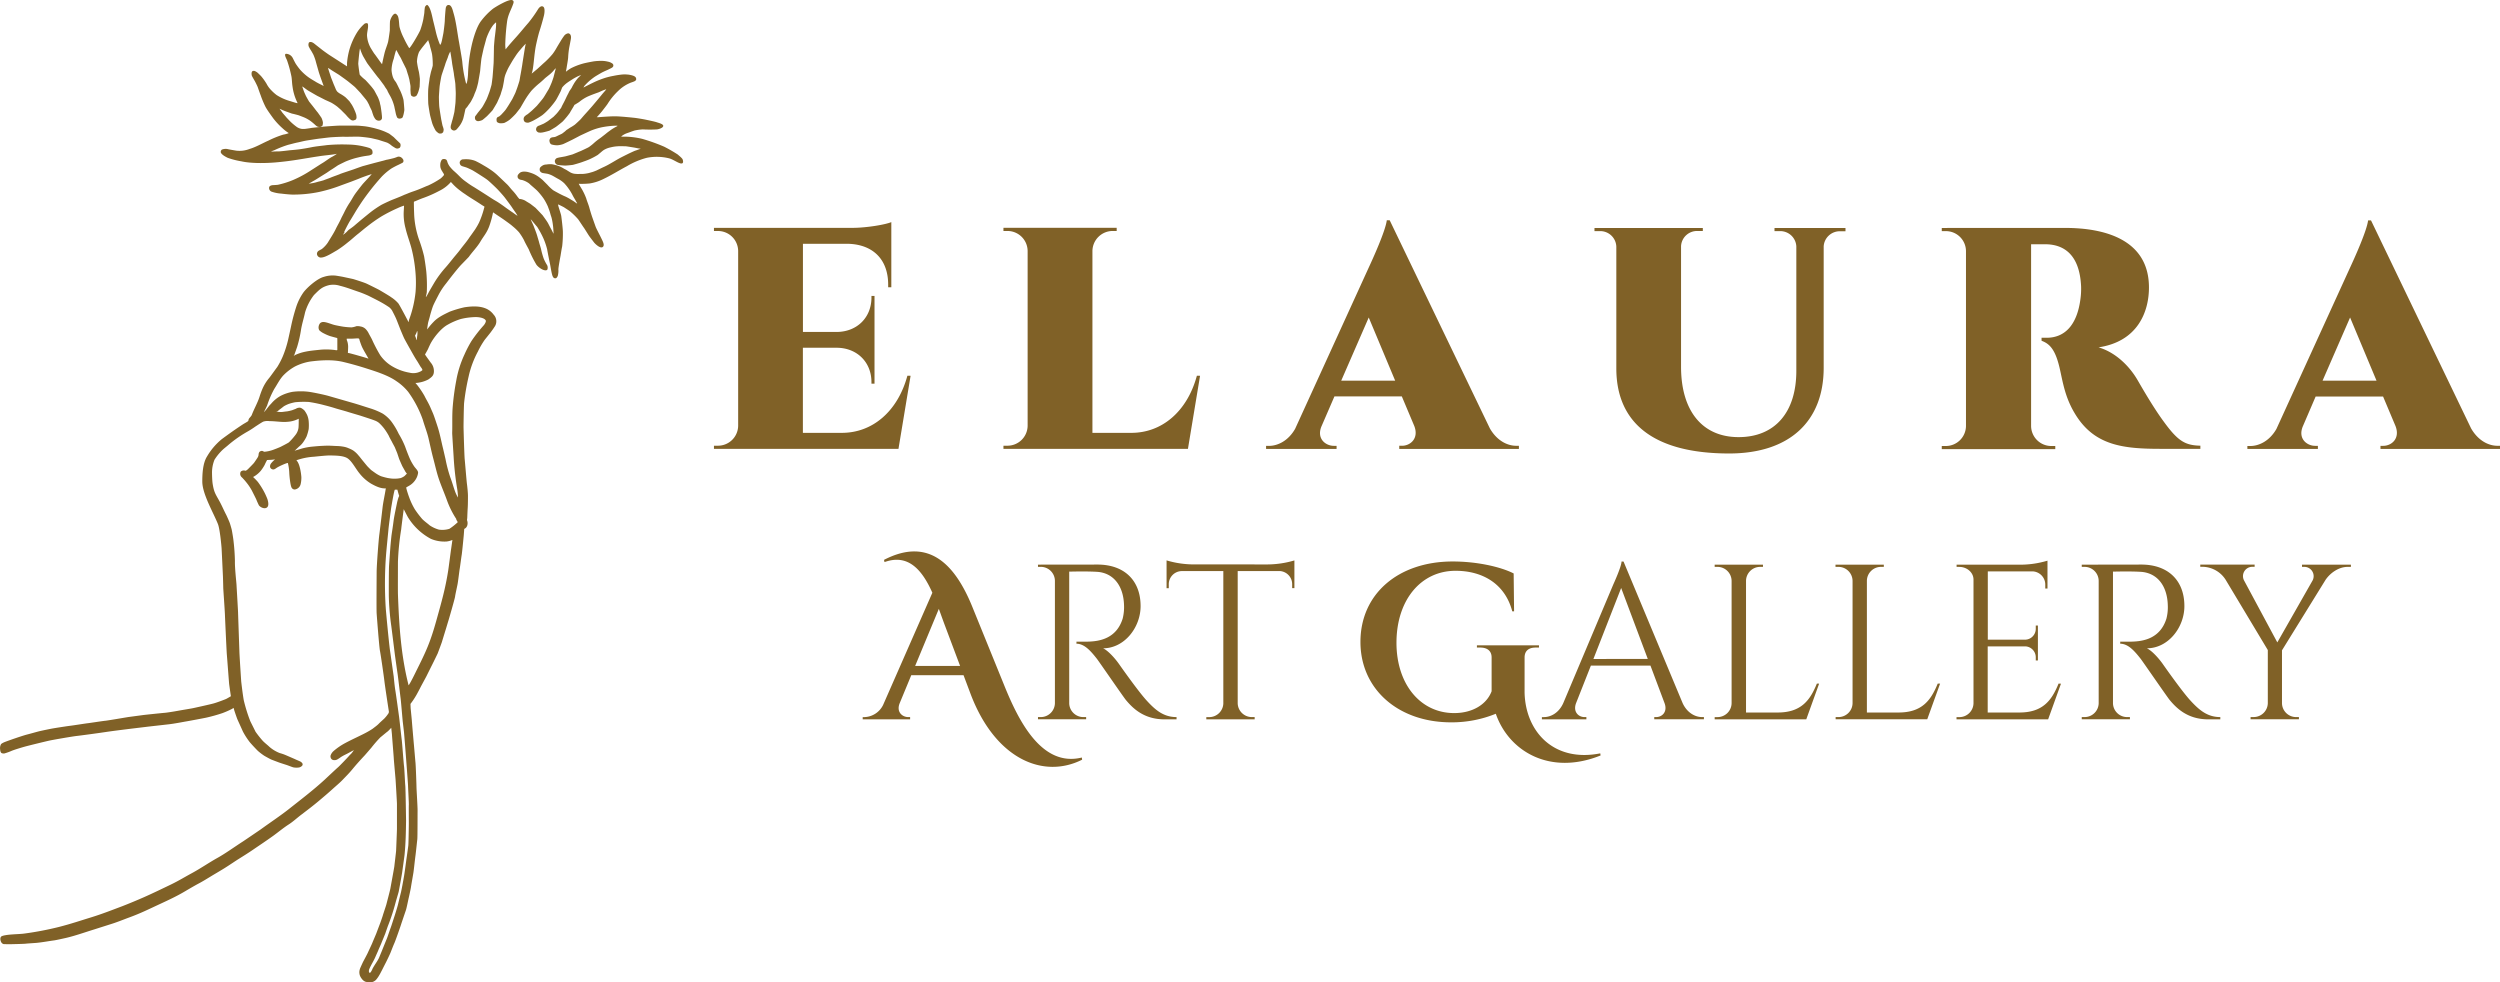
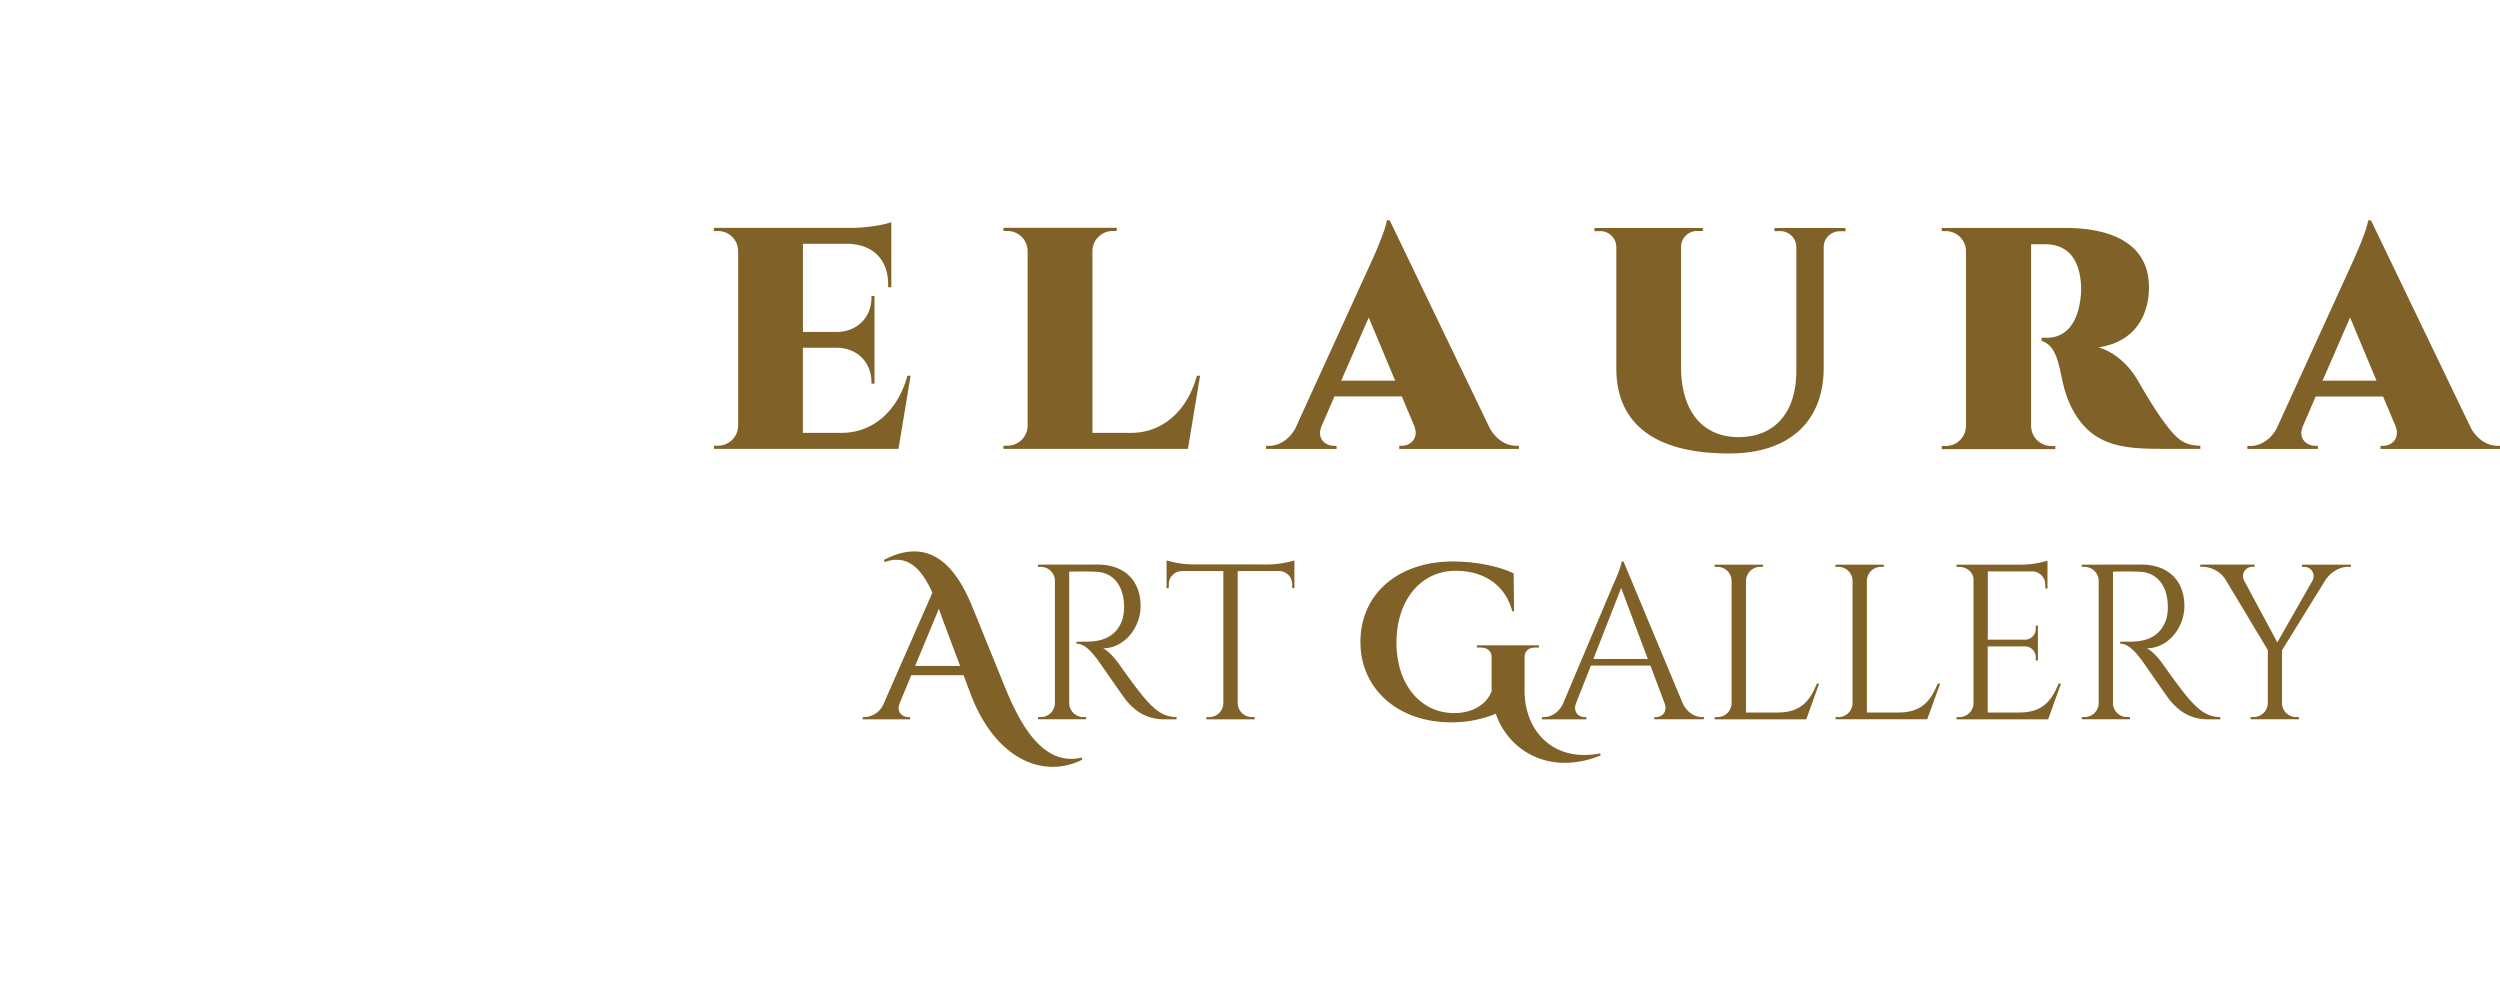
<svg xmlns="http://www.w3.org/2000/svg" id="Layer_1" data-name="Layer 1" viewBox="0 0 1006.93 395.64">
  <path d="M402,493.52c-3.95,14.52-14.18,23-26.39,23h-15.7V482.25h14c8,.21,13.64,5.95,13.62,13.88v.59l1.23,0V461.37h-1.23V462c0,8-5.7,13.73-13.79,13.88H359.93v-35.5h18.43c10,.38,15.92,6.48,15.9,16.49v1l1.27,0V431.64c-2.35,1-9.68,2.24-15.15,2.31H324.09l0,1.27h1.61a8.13,8.13,0,0,1,8.14,8V513.7a8.14,8.14,0,0,1-8.14,8h-1.61l0,1.27h74.32l4.88-29.44Zm116.6,0c-3.94,14.52-14.17,23-26.38,23H476.53V443.21a8.17,8.17,0,0,1,8.16-8h1.61l0-1.27H440.69l0,1.27h1.61a8.13,8.13,0,0,1,8.13,8V513.7a8.13,8.13,0,0,1-8.13,8h-1.61l0,1.27H515l4.88-29.44Zm77.64-62.62h-1.15c-.51,4.28-5.74,15.76-7.25,19l-29.67,65c-2.75,4.83-7,6.87-10.55,6.87h-1.15V523h28.4v-1.25h-1.12c-3.28,0-7.12-2.9-4.9-8L574,501.85h27.15l5,11.87c2,5.09-1.63,8-4.92,8h-1.12V523h48.19v-1.27h-1.06c-3.64,0-7.8-2.08-10.63-7L596.26,430.9Zm-19.5,64.59,11.08-25.43,10.64,25.43ZM751.25,434v1.27h2.07a6.49,6.49,0,0,1,6.72,6.12v50.17c0,16.76-8.67,26.68-23.25,26.68s-23.18-10.51-23.18-28.33V441.32a6.44,6.44,0,0,1,6.69-6.1h2.08V434H678.74v1.27h2.08a6.48,6.48,0,0,1,6.72,6.29v49c0,21.37,14.26,34.27,45.44,34.27,24.37,0,38.08-13,38.08-34.5v-49a6.49,6.49,0,0,1,6.72-6h2.06V434Zm67.37,0,0,1.27h1.63a8.1,8.1,0,0,1,8.12,8v70.55a8.14,8.14,0,0,1-8.14,8h-1.61l0,1.27h45.72l0-1.27h-1.56a8.14,8.14,0,0,1-8.18-8V440.56h5.63c7.63,0,13.86,4.2,14.5,16.79a29.85,29.85,0,0,1-.25,5.21c-1.4,10.93-6.62,15.66-13.61,15.66h-2.06v1.21c2.44.93,4.86,2.46,6.64,8.56,1.65,5.47,2,12.72,6.61,20.47,7.76,13.23,19.58,14.5,34.84,14.5h15.88v-1.27c-6.09-.13-9-1.78-14.73-9.67-4.71-6.35-10.18-16.14-10.81-17.16-3.05-5.09-8.4-10.68-15.47-12.78,15.85-2.36,20.3-14.43,20.3-24.1,0-19.58-18.31-24-33.74-24Zm172.86-3.05h-1.15c-.51,4.28-5.74,15.76-7.25,19l-29.67,65c-2.75,4.83-7,6.87-10.55,6.87h-1.15V523h28.4v-1.25H969c-3.28,0-7.12-2.9-4.89-8l5.1-11.87h27.15l5,11.87c2,5.09-1.63,8-4.92,8h-1.12V523h48.2v-1.27h-1.06c-3.65,0-7.8-2.08-10.64-7L991.48,430.9ZM972,495.49l11.08-25.43,10.64,25.43Z" transform="translate(-36.53 -342.18)" style="fill:#806127" />
  <path d="M472.26,647.29c-16.18,4-25.53-14.86-31.31-29.2L428,586.22c-6.63-16.11-17.06-28.09-35.42-18.54l.21.9c9.88-3.6,15.42,3.73,19.27,12.34l-19.86,45.24a8.72,8.72,0,0,1-7.4,4.85H384v.89H403.1V631h-.78c-2.3,0-4.87-2-3.42-5.59l4.66-11.27h21.06l2.85,7.58c10,26.36,29.38,34.28,44.91,26.44l-.12-.89Zm-67.14-36.88,9.55-23c.84,2.3,1.62,4.52,2.36,6.48l6.2,16.51Zm276,35.19c-18.75,3.74-30.18-8.72-30.53-24.51V607c0-2.6,1.58-4,4.45-4h1.35v-.89h-25V603h1.4c2.87,0,4.54,1.46,4.52,4V620.6c-2,5.32-7.7,8.79-15.07,8.79-13.63,0-23.25-11.65-23.25-28.31,0-17.22,9.83-29,23.8-29,10.89,0,19.92,5.23,22.84,16.33h.73l-.17-15.26c-5.23-2.67-14.75-4.82-24.54-4.82-21.88,0-37.17,13-37.17,32.4,0,19,15.19,32.39,36.52,32.39a47.16,47.16,0,0,0,18-3.46c5.26,15.2,21.87,25,42.2,16.8l-.13-.89Zm-226.52-76,0,.89h1.12a5.69,5.69,0,0,1,5.7,5.59v49.37a5.71,5.71,0,0,1-5.7,5.55H454.6l0,.89H474V631h-1.13a5.69,5.69,0,0,1-5.69-5.59v-53c1.15,0,6.54-.18,11.08.08,6.61.35,10.81,5.51,11,13.55a18.65,18.65,0,0,1-.56,5.33c-2.52,8-9.27,9.12-13.9,9.24-2.67.07-4.7,0-4.7,0v.84c3.26,0,5.86,3.08,8.17,6,.7.86,10.72,15.44,11.73,16.66,2.79,3.34,7.24,7.8,15.53,7.8h4.88V631c-5.24,0-8.53-2.82-12.1-6.73s-11.13-14.72-11.13-14.72c-1.72-2.43-4.45-5.38-6.36-6.25,8.56,0,15.11-8.37,15.11-17,0-10.38-6.6-16.73-17.39-16.73Zm62.51-.09a38.59,38.59,0,0,1-10.72-1.62v11.19l.89,0v-1.59a5.31,5.31,0,0,1,5.09-5.29h16.88v53.38a5.71,5.71,0,0,1-5.7,5.44H522.4v.89h19.47V631h-1.13a5.71,5.71,0,0,1-5.7-5.52v-53.3h16.87a5.3,5.3,0,0,1,5.07,5.29v1.59l.9,0V567.9a38.59,38.59,0,0,1-10.72,1.62Zm173.34-1.16h-.81c0,2-3.29,9.17-3.29,9.17L666.16,625.4c-1.81,4-5.1,5.61-7.8,5.61h-.8v.89h17.92V631h-.79c-2.28,0-4.66-2-3.4-5.53l6-15.2h24l5.68,15.14c1.31,3.57-1.08,5.59-3.38,5.59h-.77v.89h20V631h-.74c-2.73,0-6-1.65-7.83-5.61l-23.79-57Zm-12.14,39.25L689.49,579l10.72,28.57Zm90,9.92c-2.74,6.78-6.36,11.64-15.79,11.64H739.78V576.1a5.7,5.7,0,0,1,5.7-5.6h1.13v-.89H727.15v.89h1.13a5.7,5.7,0,0,1,5.69,5.6v49.32a5.69,5.69,0,0,1-5.69,5.59h-1.13v.89h36.9l5.17-14.37Zm48.68,0c-2.74,6.78-6.36,11.64-15.8,11.64H788.46V576.1a5.69,5.69,0,0,1,5.7-5.6h1.12l0-.89H775.82l0,.89H777a5.7,5.7,0,0,1,5.69,5.6v49.32A5.69,5.69,0,0,1,777,631h-1.13l0,.89h36.9l5.18-14.37Zm48.67,0c-2.74,6.78-6.36,11.64-15.79,11.64H837.12V602.52h15.14a4.4,4.4,0,0,1,4.22,4.37v1.32h.86V594.14h-.86v1.32a4.38,4.38,0,0,1-4.32,4.37h-15V572.32h18.15a5.33,5.33,0,0,1,5,5.31v1.59h.89V568a38.44,38.44,0,0,1-10.61,1.62h-26v.89h1.13c3,0,5.68,2.22,5.68,5.09v49.83a5.7,5.7,0,0,1-5.71,5.59h-1.13v.89h36.9l5.18-14.37ZM875,569.61l0,.89h1.13a5.69,5.69,0,0,1,5.69,5.59v49.37A5.69,5.69,0,0,1,876.1,631H875l0,.89H894.4l0-.89h-1.12a5.69,5.69,0,0,1-5.7-5.59v-53c1.16,0,6.54-.18,11.08.08,6.62.35,10.81,5.51,11,13.55a18.29,18.29,0,0,1-.56,5.33c-2.52,8-9.27,9.12-13.9,9.24-2.66.07-4.7,0-4.7,0v.84c3.26,0,5.86,3.08,8.17,6,.7.86,10.73,15.44,11.74,16.66,2.78,3.34,7.23,7.8,15.52,7.8h4.88V631c-5.23,0-8.52-2.82-12.1-6.73s-11.12-14.72-11.12-14.72c-1.72-2.43-4.45-5.38-6.36-6.25,8.55,0,15.11-8.37,15.11-17,0-10.38-6.6-16.73-17.4-16.73Zm88.71,0v.89h1.13a3.75,3.75,0,0,1,3.16,5.43l-.05.09-14.18,24.9L940.39,576a3.75,3.75,0,0,1,3.12-5.52h1.12v-.89H922.74v.89H924a11.21,11.21,0,0,1,8.94,5.19l17,28.33v21.44a5.71,5.71,0,0,1-5.71,5.55H943l0,.89h19.47V631h-1.13a5.69,5.69,0,0,1-5.69-5.59V604.11l17.59-28.45c1.89-2.71,5.22-5.16,8.93-5.16h1.24v-.89Z" transform="translate(-36.53 -342.18)" style="fill:#806127" />
-   <path d="M201.22,471.16a45.14,45.14,0,0,0,2.69-11.4,47.84,47.84,0,0,0,0-7.38A58.35,58.35,0,0,0,202.21,442c-.72-2.65-1.68-5.07-2.33-7.84a22.17,22.17,0,0,1-.73-7.05s.14-2.09.1-2.1a21.59,21.59,0,0,0-2.56,1,64.1,64.1,0,0,0-6.45,3.29,60.91,60.91,0,0,0-6,4.24c-.83.62-2.59,2.12-3.33,2.7-1.44,1.11-2.79,2.42-4.17,3.47a42.23,42.23,0,0,1-4.54,3.32c-1.61.91-4.45,2.76-6.14,2.87a1.59,1.59,0,0,1-1.86-1.32,1.48,1.48,0,0,1,.77-1.45c.53-.3,1-.54,1.16-.63a11.43,11.43,0,0,0,2.47-2.66c1-1.69,2.3-3.63,3.15-5.4.69-1.44,1.61-2.94,2.24-4.4.11-.26.87-1.7,1.09-2.14a34.47,34.47,0,0,1,2.07-3.75c.84-1.19,1.47-2.47,2.26-3.64.52-.79,2.88-3.81,3.2-4.18.65-.77,2.76-2.93,3.45-3.79a3.11,3.11,0,0,1,.22-.24l-.17.05c-1.43.42-3.68,1.23-5,1.79l-3,1.16-4.16,1.52a61.5,61.5,0,0,1-8.83,2.66,50.79,50.79,0,0,1-11,1.07c-1.23-.05-3.08-.23-4.29-.39a14.92,14.92,0,0,1-3.9-.78,1.58,1.58,0,0,1-1-1.74c.13-.67,1-.86,1.56-.89s1.69-.09,2-.15a35.51,35.51,0,0,0,6.15-1.95,45.24,45.24,0,0,0,7.24-3.92c.74-.46,3.94-2.53,4.28-2.73,1.22-.7,2.48-1.7,3.78-2.48a15.24,15.24,0,0,0,2.28-1.39c-2.21.47-5,.61-7.31,1-5.65.83-10.37,1.87-17.44,2.47-4.07.34-9.76.45-13.76-.45a31.33,31.33,0,0,1-5.45-1.4c-.77-.37-2.7-1.36-2.82-2.31a1.24,1.24,0,0,1,.45-1,4.12,4.12,0,0,1,2.64-.14c.17.05,2.77.51,3.25.57a11,11,0,0,0,5.27-.7c2.4-.67,5.28-2.34,7.54-3.33a39.45,39.45,0,0,1,6-2.43,10.28,10.28,0,0,0,2.26-.62,16.25,16.25,0,0,1-2.51-1.93,28.55,28.55,0,0,1-3.82-4.11c-.92-1.28-2.26-3.11-3-4.43a38.13,38.13,0,0,1-2-4.75c-.2-.48-1-2.76-1.16-3.23s-1-2.18-1.34-2.75-1-1.76-1.06-1.92c-.16-.73-.2-1.51.32-1.87a1.24,1.24,0,0,1,.89,0,4.79,4.79,0,0,1,1.06.63c.19.16,1.34,1.27,1.52,1.49a22.68,22.68,0,0,1,2.14,3,10.36,10.36,0,0,0,1.91,2.62,17.65,17.65,0,0,0,2.11,1.9,20.1,20.1,0,0,0,5.37,2.43c.54.17,2.5.79,2.74.82a3.33,3.33,0,0,1,.39.05l-.2-.42a20.73,20.73,0,0,1-1.85-6.2c-.25-1.57-.22-2.73-.42-4a48.82,48.82,0,0,0-1.85-6.78c-.14-.36-1.38-2.49-.28-2.49a3.11,3.11,0,0,1,2.59,1.63c.08.13,1,2.05,1.34,2.52a26.07,26.07,0,0,0,1.69,2.27,20.93,20.93,0,0,0,3.11,2.86c1.3.95,2.24,1.42,3.3,2.09.74.46,2.67,1.36,3.07,1.61,0,0-1.61-4.34-2-5.69-.23-.83-1.09-3.78-1.22-4.34a19.93,19.93,0,0,0-.91-2.54c-.22-.44-.92-1.69-1.09-1.91a11.75,11.75,0,0,1-.83-1.5,2.18,2.18,0,0,1,.08-1.5c.61-.63,1.73,0,2.34.54l3.09,2.43c.38.3,2.26,1.66,2.91,2.07l3.76,2.42,3.26,2.1s0-.94,0-1.33a28.69,28.69,0,0,1,1-5.53,28.38,28.38,0,0,1,3-6.74,16.18,16.18,0,0,1,3.07-3.59,1.74,1.74,0,0,1,.87-.21c.54,0,.54.59.54,1.15,0,1.17-.43,2.52-.43,3.8a11.7,11.7,0,0,0,1.44,4.95c.24.41,1.29,2.13,1.52,2.41.53.62,3.09,4.37,3.11,4.2s.58-2.79,1-4.5,1.22-3.45,1.47-4.73.65-4.26.65-4.46,0-3.05.08-3.55c.08-.91,1.59-4.21,2.74-2.69.23.3.47.3.72,1.69s.19,2.59.41,3.43a22,22,0,0,0,1.69,4.33,38.28,38.28,0,0,0,2.15,4c.32.32,4.12-6.19,4.52-7.35a32.46,32.46,0,0,0,1.2-4.35c.19-1.32.36-2,.41-2.81a15.18,15.18,0,0,1,.21-1.93c.08-.4.76-1.1,1-.9,1.42,1.05,2,5.17,2.43,6.74.2.77.84,3.42,1,4.16a32,32,0,0,0,1.59,4.93c.48,1,1.12-3.06,1.36-4.16.16-.71.64-4.64.64-5.58s.29-4.28.36-4.75c.11-.8.56-1.54,1.45-1.31,1.05.28,1.44,2.36,1.73,3.33,1.08,3.61,1.54,8.35,2.25,11.91,0,.2,1.08,6,1.25,7.66a50,50,0,0,0,1.49,8.57c.34,1.08.8-2.52.82-3.75a62.67,62.67,0,0,1,1.6-12.08c.65-2.7,1.88-6.81,3.52-9.06a28.16,28.16,0,0,1,4.87-5.07c1.39-1,6.28-3.87,7.69-3.53.75.18.78.73.55,1.41-.85,2.51-2,4.18-2.46,6.95a86.33,86.33,0,0,0-.75,8.66,13.53,13.53,0,0,0,.12,2.84c1.2-1.56,2.93-3.49,4.45-5.18,1.78-2,3-3.57,4.68-5.47a51.24,51.24,0,0,0,3.94-5.54c.4-.64,1.25-1.55,2.08-1s.49,2.79.26,3.68c-.5,2-1.17,4.32-1.81,6.3-.18.55-.64,2.2-1.24,4.93-1,4.42-1,9.94-1.87,12-.06.16,1.65-1.34,2-1.6s2.73-2.51,3.32-3a35.24,35.24,0,0,0,3.07-3.2,21.79,21.79,0,0,0,1.5-2.27c.39-.73,1.57-2.64,1.72-2.89a24.55,24.55,0,0,1,1.55-2.34,2.61,2.61,0,0,1,1.35-.85.86.86,0,0,1,.75.16c.68.47.64,1.48.51,2.19-.19,1.05-.43,2.28-.61,3.19a32.16,32.16,0,0,0-.45,3.83c0,1-.55,3.83-.58,4.14s-.29,1.61-.33,1.81.39-.21.39-.21.65-.47,1.59-1.06a25.71,25.71,0,0,1,4.54-1.8c1.41-.42,3.82-.84,4.69-1a23.1,23.1,0,0,1,3.39-.19,10.55,10.55,0,0,1,2.34.32,4.22,4.22,0,0,1,1.91.87c.15.23.17.11.24.57s-.19.84-.93,1.2-1.24.62-1.71.82-1.53.67-2.22,1.06-1.94,1.13-2.5,1.48a24.66,24.66,0,0,0-2.37,1.83,23.67,23.67,0,0,0-1.81,1.8,3.11,3.11,0,0,0-.47.8s.55-.31.93-.5,2.35-1.2,2.69-1.35a35.88,35.88,0,0,1,5.47-2.17,29.43,29.43,0,0,1,3.06-.71,33.63,33.63,0,0,1,3.44-.53,12.8,12.8,0,0,1,2.81.09c.8.16,2.42.42,2.73,1.3.22.64.05.95-.52,1.3a12.9,12.9,0,0,1-1.49.56,15.38,15.38,0,0,0-5.14,3.35,26.37,26.37,0,0,0-4.31,5.28c-.32.5-1.81,2.38-2.15,2.84-.22.29-2,2.37-2.2,2.48l.64,0s4.76-.4,7-.36,6.59.51,7.49.6,3.78.57,4.73.78,3.59.75,4.28,1,2.74.7,2.66,1.51-1.84,1.3-2.52,1.38a54.84,54.84,0,0,1-5.73,0,21.83,21.83,0,0,0-3.24.43c-.74.21-2.8,1-3.26,1.14a7.28,7.28,0,0,0-2.16,1.26c-.08.11.38.09.38.09s1,0,1.15,0a31.61,31.61,0,0,1,7,.91,73.5,73.5,0,0,1,8.76,3.14,58.94,58.94,0,0,1,5.51,3.18c.38.39,1.74,1.39,1.94,2,.29.85.3,1.87-1,1.51s-3-1.64-4.44-2a20.68,20.68,0,0,0-9.06-.21,30.7,30.7,0,0,0-8,3.39c-3.22,1.7-6,3.49-9.35,5.1a19.34,19.34,0,0,1-5.58,1.83,31.28,31.28,0,0,1-4.41.14c-.12,0,1.41,2.4,1.56,2.75a23.58,23.58,0,0,1,1.43,3.15c.31,1.13.95,2.57,1.26,3.76s1,3.34,1.14,3.73,1.23,3.48,1.42,4,1.34,2.75,1.69,3.43,1.05,2.12,1.18,2.46c.23.56.56,1.4.13,2-.89,1.14-3-.88-3.58-1.53,0,0-1.77-2.3-2.09-2.76s-1.87-3-2.11-3.3-1.91-2.88-2.34-3.45a30.83,30.83,0,0,0-3.27-3.19c-.62-.44-2.1-1.39-2.36-1.57s-2.33-1.17-2.34-1.18-.05.06-.05.2c0,.47,1.13,3.58,1.26,4.49s.65,5.14.65,6.39a44.63,44.63,0,0,1-.28,5.8c-.26,1.2-.56,3.25-.64,3.71s-.9,4.69-.89,5.64a7.8,7.8,0,0,1-.24,2.53c-.22.58-.59,1-.93,1s-.87,0-1.25-1.13-.74-3.63-.91-4.42-1.06-5.17-1.2-6.15a27.87,27.87,0,0,0-1.49-4.36,36.68,36.68,0,0,0-2.52-4.66c-.56-.61-2.35-2.83-2.55-3s1,2.28,1.16,2.73c.54,1.45,1.07,2.69,1.49,4.19.16.6.57,1.84.68,2.34s.74,2.37.83,2.94a30.73,30.73,0,0,0,1,3.53,18.6,18.6,0,0,0,1.41,2.73,2.2,2.2,0,0,1,.05,1.81.93.93,0,0,1-.72.24c-1.22,0-3-1.36-3.65-2.26a45.83,45.83,0,0,1-3.08-6.15c-.19-.41-1.56-2.81-1.93-3.75a24.12,24.12,0,0,0-2-3.15,21.21,21.21,0,0,0-2.53-2.41c-1-.89-2.13-1.64-3.33-2.52-1.4-1-3.15-2.1-4.58-3.12l-.06.2a37.84,37.84,0,0,1-1.55,5.56c-1.07,2.74-2.16,3.74-3.55,6.11-1.23,2.08-3.24,4.1-4.61,6.06-.08.11-3.09,3.19-3.31,3.43-1.67,1.84-4.33,5.27-5.79,7.2a28.07,28.07,0,0,0-3.23,4.93c-.12.25-1.68,3.17-2.11,4.28s-1.1,3.42-1.26,4.12-.59,2-.72,2.64-.35,2.25-.35,2.34,0,.29,0,.29a26.14,26.14,0,0,1,2.53-3c1.77-1.88,4-2.92,6.51-4.14a44,44,0,0,1,5.94-1.77c2.5-.39,5.56-.6,8,.25a7.52,7.52,0,0,1,3.79,2.74,3.84,3.84,0,0,1,.26,5c-.27.47-1.32,1.9-1.46,2.09s-2.21,2.77-2.4,3a33.42,33.42,0,0,0-2.76,4.75,38.74,38.74,0,0,0-3.72,10,89.92,89.92,0,0,0-1.84,10.76c-.13,2-.22,8.73-.22,9.55s.31,11.41.47,13.06.75,8.81.91,10,.4,3.58.4,4.69,0,3.35-.09,4.8-.16,3.18-.18,3.81a8.36,8.36,0,0,1-.13,1.2,3.3,3.3,0,0,1,.18,1.94,2.41,2.41,0,0,1-.58,1.15,4.14,4.14,0,0,1-.7.48s-.15,2.06-.19,2.55-.69,7.18-.83,7.93-.66,4.82-.8,5.58-.64,5-.86,6.15-1,4.67-1,5-1.27,4.83-1.35,5.1-1.17,4.12-1.3,4.5-1,3.33-1.1,3.63-1.47,4.76-1.53,5-1.64,4.49-1.75,4.74-1.91,3.93-2.13,4.36-2.24,4.49-2.4,4.82-2.26,4.15-2.41,4.49-1.53,2.92-1.75,3.27a30.84,30.84,0,0,1-2.18,3.26l-.07.09s.06,1.56.06,1.65.48,4.79.5,5.23.72,8.51.81,9.45.51,5.88.65,7.39.4,9,.4,9.81.46,7.95.44,9.49,0,10.68-.11,11.54-.53,5-.76,6.71-.62,5.48-.8,6.64-.95,5.46-1,5.93-.82,4-.91,4.33-.82,4-1.09,4.81-1.82,5.33-2,5.93-2.2,6.4-2.67,7.44-1.11,2.73-1.51,3.73-1.72,3.71-1.93,4.11c-.78,1.48-2.13,4.31-2.91,5.52A12,12,0,0,1,188,736.8a3.32,3.32,0,0,1-1.89,1,8.1,8.1,0,0,1-2.29-.18,3.14,3.14,0,0,1-1.47-1.08,5.18,5.18,0,0,1-.86-1.44,4.11,4.11,0,0,1-.22-1.55,5.1,5.1,0,0,1,.37-1.49c.26-.61,1-2.22,1.11-2.44s1.68-3.12,1.93-3.7,1.69-3.6,1.83-4,1.59-3.75,1.67-4,1.41-3.74,1.51-4,1-2.84,1.06-3.12,1.26-3.82,1.36-4.22,1.56-5.92,1.68-6.67,1.5-8.13,1.57-8.82.68-5.72.71-6.23.34-8.14.34-8.79V665.93c0-.64-.5-9-.55-9.71s-.73-8.2-.73-8.6-.72-9.15-.72-9.39-.29-2.86-.29-2.86l0-.08a16,16,0,0,1-1.45,1.5c-.25.14-2.71,2.22-2.89,2.33a50.65,50.65,0,0,0-3.72,4.27c-.38.43-2.58,3-2.74,3.15-1.63,1.74-3.31,3.59-4.81,5.42-1.32,1.61-2.27,2.54-3.93,4.26-1,1.09-2.87,2.65-3.94,3.62-2.11,1.92-3.76,3.29-5.39,4.67-2.7,2.28-4.81,3.86-7.25,5.72-1.94,1.46-3.36,2.85-5.26,4.06-2.1,1.36-4.14,3.06-6.18,4.54-2.78,2-5.49,3.79-8.3,5.71-1.93,1.32-3.86,2.51-5.58,3.59s-3.25,2.17-5.58,3.63c-1.77,1.11-3.77,2.26-5.55,3.34s-3.23,2-5.13,3c-1.2.64-3.56,2-5.24,3-1.93,1.15-3.89,2.17-5.91,3.15-2.44,1.19-4.92,2.31-7.36,3.46-3.41,1.61-6.06,2.8-9.54,4.07-2.42.89-4.87,1.92-7.57,2.73l-6.28,2c-3.75,1.16-7.59,2.54-11.35,3.42-.48.11-4,.9-4.77,1-2.4.32-4.59.75-7.06,1-.51.05-3.65.24-4.48.34s-5.24.18-5.63.2-3,0-3.32-.05a1.66,1.66,0,0,1-1-1c-.3-.64-.45-1.86.4-2.2,1.91-.77,6.62-.72,8.79-1a126.35,126.35,0,0,0,14.24-2.71c4.56-1.16,8.6-2.53,12.88-3.84s8.35-2.91,12.64-4.53c2.58-1,5.92-2.39,8.55-3.55,3.69-1.63,7.43-3.45,11.07-5.2,3.07-1.49,5.5-3,8.28-4.5,3.53-1.91,6.92-4.26,10.42-6.21,3.13-1.74,7.13-4.62,10.24-6.61.28-.18,6.91-4.68,7.1-4.82,3.64-2.65,8-5.54,11.46-8.28,4.78-3.78,9.83-7.63,14.29-11.73.14-.13,4.7-4.42,5.39-5s4.15-4.23,4.37-4.51,1-1,1.21-1.27.71-1,.77-1,0-.09,0-.09a1.3,1.3,0,0,0-.35.15c-.15.09-1.12.58-1.68.9s-1.23.62-1.44.74a15.79,15.79,0,0,0-1.7.95,16.88,16.88,0,0,1-1.53,1,2.36,2.36,0,0,1-1.33.22,1.36,1.36,0,0,1-1-.5,1.68,1.68,0,0,1-.32-1.28,4.09,4.09,0,0,1,1.23-1.87,25.07,25.07,0,0,1,4.64-3.19c2.45-1.32,4.82-2.38,7.26-3.61a35.66,35.66,0,0,0,3.74-2.12c.71-.54,2-1.48,2.48-2s1.94-1.81,2.3-2.16a14.18,14.18,0,0,0,1.68-2.1,1.31,1.31,0,0,0,.16-.81c-.05-.28-1.57-10.19-1.81-12.3s-1.49-10.7-1.78-12.1-1.22-13.35-1.33-15.06,0-14.55,0-16.6c0-2.73.81-13.26,1.07-15.08.16-1.15,1.16-9.56,1.28-10.68.3-2.69.95-5.3,1.34-8-2,.19-4.2-.92-5.87-1.85a17.55,17.55,0,0,1-4.79-4.26c-1.45-1.77-2.84-4.57-4.57-5.86s-5.15-1.21-7.28-1.28c-1.7,0-6.05.49-6.44.52a25.59,25.59,0,0,0-6.89,1.37l-.18.07.19.2c1.17,1.29,1.7,4.87,1.82,6.56a11.26,11.26,0,0,1-.29,2.84,2.81,2.81,0,0,1-2.4,2.16,1.44,1.44,0,0,1-1.26-.8c-.53-1-.91-5-.93-6.21a20.65,20.65,0,0,0-.55-3.66c-.19-.17-3.25,1.15-4.4,1.87-.69.44-1.16.95-2,.62a1.33,1.33,0,0,1-.77-.86,2,2,0,0,1,.48-1.58,9.29,9.29,0,0,1,1.42-1.41l.11-.09-1.39.15-1.82.09a22.29,22.29,0,0,0-1,2,17.88,17.88,0,0,1-1.5,2.29,10.5,10.5,0,0,1-3.12,2.54c-.07,0,.14.17.14.17a24.64,24.64,0,0,1,1.74,1.8,30.57,30.57,0,0,1,2.94,4.8c.21.43.89,1.93,1,2.38.38,1.28.72,3.4-1.25,3.44a3.17,3.17,0,0,1-2.24-1.15c-.44-.89-.77-1.62-1.07-2.39-.16-.39-1.57-3.15-1.79-3.6a22.08,22.08,0,0,0-2.46-3.58c-.23-.32-1.27-1.45-1.5-1.67a1.88,1.88,0,0,1-.73-1.53c.09-.8.32-.92.47-1a1.83,1.83,0,0,1,1.58-.19c.32.09,1.05-.57,1.25-.79s2-2,2.28-2.38,1.38-2,1.52-2.27a2.67,2.67,0,0,0,.31-1,1.93,1.93,0,0,1,.36-1.14,1.39,1.39,0,0,1,1-.4c.41,0,.57.29,1,.35a14,14,0,0,0,2.94-.59c.76-.23,3.08-1.15,3.59-1.41s2.69-1.36,3.33-1.8a27,27,0,0,0,2.59-2.92,5.88,5.88,0,0,0,1-1.81h0a6.09,6.09,0,0,0,.25-1c.13-.88.11-3.78.11-3.78a11.86,11.86,0,0,1-3.44,1.12,16.62,16.62,0,0,1-3.17.16h0c-1.71-.07-3.31-.31-5.17-.31a5.61,5.61,0,0,0-2.55.22c-1.09.6-2.14,1.33-3.19,2a35.46,35.46,0,0,1-3,1.93,49.78,49.78,0,0,0-7.57,5.23c-1.21,1.09-2.15,1.68-3.29,2.9a21,21,0,0,0-2.54,3.26,13.75,13.75,0,0,0-1,5.57c0,.76.08,3,.23,4,.57,3.69,1.21,4.29,2.89,7.38.91,1.68,1.69,3.54,2.6,5.27.23.45,1.28,2.79,1.48,3.42s.63,2.08.74,2.58.63,3.52.71,4.48a81.2,81.2,0,0,1,.57,8.15c-.07,2.8.58,8.37.64,9.53s.6,10.23.62,11,.51,15,.56,16.37.67,11.19.73,11.7.55,4.84,1,7.37a62.71,62.71,0,0,0,2.62,8.44c.35.74,2,4,2.14,4.31a40.71,40.71,0,0,0,2.86,3.61c.77.83,2.13,1.87,2.67,2.42a14.09,14.09,0,0,0,4.23,2.56,18.39,18.39,0,0,1,2.57.9c.63.28,3.2,1.37,3.67,1.6s1.45.62,1.85.82a2.21,2.21,0,0,1,.92.7.82.82,0,0,1,0,1.06,2.28,2.28,0,0,1-1.28.72,6.71,6.71,0,0,1-2.34-.06c-.77-.24-2.32-.86-2.79-1s-2.47-.79-2.85-.93-2.86-1.07-3.27-1.25-2.11-1.11-2.73-1.48a23.34,23.34,0,0,1-2.48-1.88c-.48-.42-2.9-3-3.44-3.7a29.46,29.46,0,0,1-2.69-4.19c-.48-1.1-2.06-4.54-2.25-5s-1.07-3-1.24-3.59-.25-.92-.25-.92l-.67.42a35.53,35.53,0,0,1-3.85,1.69,64.86,64.86,0,0,1-6.6,1.84c-1.38.28-6.48,1.25-7.87,1.48s-4.58.88-7.07,1.17-7.75.87-8.81,1-7,.84-8.24,1-5.69.7-8.59,1.14-9.86,1.38-11.51,1.56-9.24,1.5-10.77,1.82-8.71,2.08-10.34,2.54-4.09,1.23-4.92,1.57a24.21,24.21,0,0,1-3.07,1.12,2.07,2.07,0,0,1-1.18-.17c-.19-.15-.5-.48-.56-1.59a3.2,3.2,0,0,1,.42-2.05,6,6,0,0,1,1.56-.83c.82-.33,3.21-1.17,3.75-1.35S46,638.39,47.53,638s4.27-1.18,5.13-1.37,3.84-.84,5.63-1.14,5.79-.91,6.63-1,6.22-.94,6.86-1,6.24-.93,7.13-1,8.77-1.43,9.48-1.53l5.76-.77c1-.13,7.82-.84,8.68-.9s4-.56,5.31-.81,5.33-.89,6.33-1.11,6.53-1.43,8.12-1.87,4.74-1.67,5-1.79,1.92-1.08,1.92-1.1v-.08s-.64-4.38-.7-5-.81-10.53-.92-11.82-.68-13.81-.77-16.08-.67-10.19-.67-10.68-.1-4-.12-4.5-.5-10.66-.55-11.46-.66-7.71-1.48-9.75c-1.91-4.75-6.21-12-6.29-17,0-3.12.18-7.42,1.88-10.16a25.89,25.89,0,0,1,6-7.05c3.12-2.29,5.36-3.89,8.58-6,.31-.21,2.08-1.14,2.1-1.39a1.94,1.94,0,0,1,.57-1.24,6.65,6.65,0,0,0,.77-1c.88-2.38,2.26-4.75,3.07-7.17.2-.6.62-2,1.37-3.7a18.07,18.07,0,0,1,2.5-4c.39-.41,3-4.11,3.33-4.5a31.43,31.43,0,0,0,2.27-4.36,43.25,43.25,0,0,0,2.1-6.54c.12-.5,1.15-5.18,1.24-5.65a74,74,0,0,1,2.17-8.07,22.13,22.13,0,0,1,2.77-5.43c1.57-2.12,5.64-5.62,8.21-6.28a11.48,11.48,0,0,1,4.32-.55c.52,0,3.36.52,3.51.56s4,.85,4.17.91,4.12,1.27,5.29,1.82,4.72,2.32,5.08,2.53,4.41,2.59,4.7,2.88a13.61,13.61,0,0,1,3,2.58c.74,1.08,4.07,7.46,4.07,7.49l.14-.47Zm-25,7.43s.84,0,1.88,0c.55,0,2.3-.15,2.69-.12a.56.56,0,0,1,.43.25c.05.12.17.65.26.9s.35,1,.44,1.23a12.84,12.84,0,0,0,.63,1.5c.25.49.69,1.29.77,1.43s.87,1.49.93,1.61.54.94.58,1,.17.25,0,.21c-1.5-.5-3.31-1-4.85-1.44-.66-.19-2.69-.73-2.86-.76a2.67,2.67,0,0,1-.45-.07c-.06,0,0-.15,0-.27s.08-1.78.08-2.18a8.54,8.54,0,0,0-.17-1.59,7.16,7.16,0,0,0-.39-1.2v-.53Zm44.17,72.75a36.11,36.11,0,0,1-3.77-7.47c-1-2.8-2.19-5.5-3.19-8.36s-1.6-5.72-2.4-8.71c-.72-2.71-1.28-5.42-1.92-8.15-.57-2.41-1.58-4.93-2.27-7.36A43.87,43.87,0,0,0,200.93,500a21.35,21.35,0,0,0-4.78-4.32c-3.54-2.54-9.53-4.28-12.22-5.16-3.15-1-6-1.8-9.2-2.57-4.24-1-9-.71-13.3-.15a21.21,21.21,0,0,0-6.11,2,20,20,0,0,0-4.41,3.32c-1.6,1.57-2.7,3.87-3.92,5.73a37.24,37.24,0,0,0-2.85,6.6c-.2.52-1.25,2.57-1.25,2.57a1.55,1.55,0,0,0-.08.15,3.87,3.87,0,0,0,.52-.51c.07-.1.51-.57.62-.75s.79-1,.91-1.17.72-.79,1-1.1a13.48,13.48,0,0,1,3.92-3.13,17.23,17.23,0,0,1,4.58-1.51,26.12,26.12,0,0,1,6.67,0c2,.3,5.91,1.11,7.78,1.64l10,2.88c2.4.69,4.81,1.51,7.2,2.25a28.25,28.25,0,0,1,4.67,2,13.93,13.93,0,0,1,3.43,3.12,29.25,29.25,0,0,1,3,5,35.9,35.9,0,0,1,2.57,5.11c.62,1.73,1.11,3,1.82,4.7a20.19,20.19,0,0,0,1.94,3.45c.48.68,1.5,1.56,1.49,2.43a6.51,6.51,0,0,1-1,2.75,7.39,7.39,0,0,1-2.64,2.51c-.12.08-1.08.6-1.11.64-.18.24,1,3.63,1.15,4a27.68,27.68,0,0,0,2.28,4.83,37.89,37.89,0,0,0,3,3.94c1,1,2,1.66,3,2.54a13,13,0,0,0,3.7,1.71,9.67,9.67,0,0,0,4.21-.32,23.21,23.21,0,0,0,3.38-2.68,7.54,7.54,0,0,0-.65-1.08Zm-72.17-43.42s.79-.7,1.22-1,1.28-1,1.53-1.17a13.23,13.23,0,0,1,2-.93,19.61,19.61,0,0,1,2.44-.63,35.89,35.89,0,0,1,5.53-.11,57.36,57.36,0,0,1,6.42,1.35c1.64.4,3.95,1.09,4.35,1.23s4.2,1.18,4.68,1.35,5.27,1.57,5.52,1.66,4.67,1.5,5.44,1.84a6,6,0,0,1,1.83,1,17.94,17.94,0,0,1,2.06,2.25,25.6,25.6,0,0,1,1.85,2.88c.43,1,1.2,2.26,1.35,2.6s1.1,2,1.22,2.34.78,1.88.9,2.23.66,2,.76,2.27,1.11,2.56,1.2,2.76,1.13,2,1.21,2.18.53.75.53.75.19.15.15.18-.78.81-1,1a6.78,6.78,0,0,1-1.48.78,12.2,12.2,0,0,1-2.8.25c-.63,0-1.58-.12-2.33-.25a24.89,24.89,0,0,1-2.85-.76,13.1,13.1,0,0,1-2.11-1.17c-.22-.15-1.49-1.05-1.75-1.25s-1.36-1.33-1.53-1.5-1.8-2.17-2.11-2.55-1.29-1.66-1.5-1.84a10,10,0,0,0-2.11-2,10.07,10.07,0,0,0-1.84-.91,8.34,8.34,0,0,0-1.63-.56,17.1,17.1,0,0,0-2.9-.36c-.67,0-2.64-.15-3.91-.15s-3.86.17-4.17.2-2.65.23-3.14.31a26,26,0,0,0-3,.61c-.69.22-2.37.72-2.56.77s-.62.26-.47.14,1.72-1.65,1.87-1.75a8.07,8.07,0,0,0,1.55-1.66,15.58,15.58,0,0,0,1.36-2.3,18.74,18.74,0,0,0,.86-3,17.82,17.82,0,0,0,0-3.17,8.14,8.14,0,0,0-.62-2.49,11.23,11.23,0,0,0-1.06-1.79,5.38,5.38,0,0,0-1.18-.93,1.61,1.61,0,0,0-.84-.24,2.79,2.79,0,0,0-1.47.45c-.1.05-1.26.47-1.52.58a19.65,19.65,0,0,1-2,.46c-.27,0-2,.26-2.21.26s-.94,0-1.32-.06-.83,0-.69-.11l.15-.1Zm69.94-92.47a14.44,14.44,0,0,1-4.69,3.6,47.7,47.7,0,0,1-6.06,2.72c-1.81.63-3.44,1.39-3.75,1.5s-.39.08-.42.29,0,2.41.1,5a35.86,35.86,0,0,0,2,10.22,59.49,59.49,0,0,1,2,6.61c.08.39.66,3.91.9,6.29a61.07,61.07,0,0,1,.19,8.19c-.16,1.2-.68,2.58-.08,1.6s.85-1.56,1.1-2,1.72-2.95,2.12-3.63a42,42,0,0,1,4.49-6c.95-1.07,1.84-2.21,2.74-3.32,1-1.28,2.2-2.58,3.16-3.89,1.08-1.47,2.35-2.9,3.36-4.4.57-.87.79-1.09,1.61-2.27s1-1.37,1.21-1.77a23.21,23.21,0,0,0,1.37-2.43,35.14,35.14,0,0,0,1.92-5.45c.16-.67.37-.91,0-1.07s-2.06-1.33-3.46-2.2-2.64-1.64-3.74-2.41-1.24-.8-2.15-1.52a22.37,22.37,0,0,1-3.18-2.8c-.18-.22-.58-.62-.58-.62l-.12-.19Zm-13.91,63.67a7.62,7.62,0,0,0-.27-1c-.18-.51-.29-.65-.26-.78a2.74,2.74,0,0,1,.27-.51c.06-.1.29-.6.29-.6s.26-.89.3-.74a3.63,3.63,0,0,1,.1.86c0,.23-.08,1.09-.11,1.2s-.11.88-.14,1.12-.07.54-.13.48l-.05-.05Zm-49.15,5.93s.71-2,1.11-3.16a49.43,49.43,0,0,0,1.59-7.06c.4-2.32,1.11-4.5,1.59-6.76A21.09,21.09,0,0,1,163,461c2.15-2.12,3.12-3.26,6.17-4a8.86,8.86,0,0,1,4.3.29c2.63.63,5.16,1.65,7.73,2.5,1.31.44,3.48,1.39,3.72,1.51s4,2,4.72,2.42a42.43,42.43,0,0,1,3.65,2.22,5.26,5.26,0,0,1,1.2,1.38c.28.56,1.22,2.33,1.64,3.34s1.56,4,1.78,4.51,1,2.41,1.36,3.17,2.47,4.49,2.56,4.65c.94,1.65,1.8,3.25,2.86,4.84.11.16,1.25,2.12,1.36,2.24s.79,1,.56,1.24a2.94,2.94,0,0,1-.84.54,6.36,6.36,0,0,1-4.32.43,20.39,20.39,0,0,1-7.22-2.72,15.46,15.46,0,0,1-4.51-4.24c-.92-1.49-1.79-3.12-2.56-4.69-.5-1-.61-1.33-.92-1.95s-.92-1.65-1.22-2.26a6.76,6.76,0,0,0-.88-1.34,3.74,3.74,0,0,0-2.37-1.4,5.19,5.19,0,0,0-1.71-.12,7.18,7.18,0,0,1-2,.48,31.63,31.63,0,0,1-3.27-.28c-1-.17-2-.34-3.38-.65s-3.49-1.3-4.77-1.24a1.93,1.93,0,0,0-1.15.45,2.75,2.75,0,0,0-.65,1.86,2.39,2.39,0,0,0,.27,1,7,7,0,0,0,1.93,1.32,17.58,17.58,0,0,0,2.44,1.05c1,.29,2.6.72,2.73.74s.19.16.19.3,0,4.4,0,4.52a.32.32,0,0,1-.26.14,3.58,3.58,0,0,1-.65-.08,27,27,0,0,0-5.67-.16c-2.1.23-4.05.37-6.13.79a18.09,18.09,0,0,0-4.36,1.41c-.15.07-.56.46-.46.25a3.24,3.24,0,0,1,.25-.42Zm48.7,11.39a12.75,12.75,0,0,0,5.28-1.44c1.41-1,2.22-1.58,2.22-3.37a5.16,5.16,0,0,0-1.3-3.42c-.25-.38-2.34-3.19-2.28-3.28s1.11-1.92,1.24-2.25,1-2.24,1.34-2.75c1.4-2.39,4.11-5.69,6.6-7a25.92,25.92,0,0,1,5.29-2.28,27.38,27.38,0,0,1,5.31-.74c1.2-.1,4,.11,4.67,1.32.27.48-.53,1.7-.82,2a57.74,57.74,0,0,0-4.94,6.33,47.45,47.45,0,0,0-2.82,5.44,42.06,42.06,0,0,0-3.31,10.56,98,98,0,0,0-1.47,11.3c-.2,3.3-.05,6.43-.15,9.71,0,.75.6,9.63.62,10.28a119.13,119.13,0,0,0,1.44,12.5,27.23,27.23,0,0,1,.27,3.22,13.13,13.13,0,0,1-1-2c-.77-2-1.32-4.16-2.11-6.18a56.12,56.12,0,0,1-1.92-7.36c-.15-.56-1-4.4-1.1-4.68-.55-2.28-1.13-5.28-1.94-7.88-.26-.84-1.54-4.76-2-5.81s-1-2.31-1.21-2.77c-.74-1.63-1.53-2.83-2.23-4.29a35.75,35.75,0,0,0-2.55-3.87c-.37-.51-.72-.89-1.13-1.36ZM175.19,435.5s1.49-3.08,2.4-4.52,2-3.34,2.67-4.41,2-3.1,2.57-3.9,1.54-2.18,3.33-4.47,4.27-5.06,4.39-5.15a25,25,0,0,1,3.62-3,31.58,31.58,0,0,1,2.82-1.48c1.4-.68,1-.5,1.49-.74a.94.94,0,0,0,.51-.5,1.52,1.52,0,0,0,0-.73,2.54,2.54,0,0,0-.73-.92,1.75,1.75,0,0,0-.7-.36,1.69,1.69,0,0,0-1,.05c-.31.14-.94.35-1.21.44s-2.72.68-2.86.67-1.29.35-1.67.44-2.88.75-3.3.85l-2.39.64L183,409c-.21,0-3.44,1.17-3.91,1.35s-5.46,1.8-5.6,1.92-2.88,1.06-3.61,1.38-2.71,1-2.84,1.08-1.78.52-2.1.58-1.51.47-2.56.64-1.53.22-1.53.22,1.93-1.12,2.27-1.3,2.06-1.26,2.24-1.38l2.62-1.63c.26-.15,1.76-1.22,2-1.34s2.22-1.45,2.53-1.67,2.39-1.21,3-1.52a31.56,31.56,0,0,1,4.35-1.51c1.26-.3,1.67-.42,2.72-.62s2.47-.37,2.57-.4a3.41,3.41,0,0,0,.93-.32.84.84,0,0,0,.48-1,1.53,1.53,0,0,0-.26-1,2.51,2.51,0,0,0-1.29-.79,18,18,0,0,0-1.8-.48,28.55,28.55,0,0,0-6.44-.81,67.53,67.53,0,0,0-8.59.23c-1.45.22-4.21.45-6.29.87s-3.22.58-4.45.77-4,.42-4.09.42-4,.51-4.84.48-2.19.08-2.66.05,1.09-.43,1.64-.76a42.59,42.59,0,0,1,5.09-1.95c1-.24,2.77-.74,3.81-.94s2.53-.64,4.19-.88,3.73-.6,5.14-.75,2.9-.38,4.29-.48,4.82-.25,5.3-.19,4.88-.12,6.32,0,3.88.4,4.91.66,2.19.47,2.93.74,2.23.69,3.07,1a8.51,8.51,0,0,1,1.83,1.25c.21.15,1.29.82,1.42.89a1.78,1.78,0,0,0,.85.21,2.21,2.21,0,0,0,.9-.33,1.45,1.45,0,0,0,.33-1,1.37,1.37,0,0,0-.18-.77l-1.36-1.3c-.43-.41-1.23-1.22-1.23-1.22s-1.68-1.29-1.8-1.37-1.75-.87-2.37-1.08a23.23,23.23,0,0,0-2.23-.76c-1-.27-1.65-.47-2.44-.62a24.44,24.44,0,0,0-3.29-.58c-1.36-.11-1.74-.19-2.75-.21s-6.71,0-7.25,0-5.76.35-6.4.44-4.18.4-4.74.51-2.35.37-2.58.37a7.07,7.07,0,0,1-1.13,0,4.69,4.69,0,0,1-2-.75,24.21,24.21,0,0,1-2.55-2.12c-.29-.31-1.66-1.7-1.83-1.94s-1.43-1.62-1.62-1.94-1-1.34-1-1.36.92.38,1.07.46,1.59.66,1.83.73,2.11.79,2.25.79,2.08.5,2.41.6,2.16.81,2.58,1a14.23,14.23,0,0,1,2.4,1.39,24.15,24.15,0,0,1,1.93,1.63,3.5,3.5,0,0,0,.89.62,3.61,3.61,0,0,0,1,.11,2.63,2.63,0,0,0,.91-.5,3.49,3.49,0,0,0,.19-1.43,8.32,8.32,0,0,0-.54-1.7c-.23-.36-1.55-2.27-1.68-2.38s-2-2.6-2.13-2.72L161,383.05s-1.17-2-1.34-2.41-.66-1.39-.88-2.1-.52-1.4-.5-1.51,1.71,1.23,2.25,1.56,3.92,2.3,4.09,2.36,2.78,1.42,3,1.52,2.18.95,2.58,1.2a22.27,22.27,0,0,1,2.25,1.52c.41.38,1.19,1,1.8,1.64s1.48,1.42,1.94,2a13.09,13.09,0,0,0,1.21,1.24,2.83,2.83,0,0,0,.73.53,1.82,1.82,0,0,0,.64.12,4,4,0,0,0,1-.35,1.25,1.25,0,0,0,.36-.92,7.39,7.39,0,0,0-.1-1,10.94,10.94,0,0,0-.41-1.22c-.09-.23-.61-1.42-.66-1.51s-.63-1.22-.73-1.35-.93-1.37-.93-1.37-1.45-1.54-1.78-1.77a19.57,19.57,0,0,0-1.81-1.2,6,6,0,0,1-1.39-1,4.8,4.8,0,0,1-.58-1c-.15-.44-.82-1.91-.94-2.26s-.91-2.26-1-2.58-1.2-3.61-1.14-3.64,1.43.91,1.73,1.1,2.67,1.65,2.73,1.7,2.84,2,3.73,2.72,2.47,2,2.71,2.25,2.23,2.33,2.39,2.56,1.32,1.59,1.59,1.95a9.49,9.49,0,0,1,1,1.35c.23.49.5.86.77,1.55s.95,1.88,1.08,2.4.47,1.44.54,1.65a6.72,6.72,0,0,0,.74,1.31,1.8,1.8,0,0,0,1,.64,1.63,1.63,0,0,0,1.25-.16,1.82,1.82,0,0,0,.46-.67,8.7,8.7,0,0,0-.09-1.62c0-.38-.42-3.34-.52-3.65a11.81,11.81,0,0,1-.27-1.21,9.4,9.4,0,0,0-.4-1.18c0-.08-.44-1.11-.57-1.31s-1.12-2.14-1.35-2.48-1-1.31-1.18-1.52-2.1-2.39-2.42-2.64a15.43,15.43,0,0,1-2.15-2c-.1-.29-.62-4.05-.6-4.56s.6-6.77.75-5.91a18.72,18.72,0,0,0,1.2,3s1.38,2.37,1.6,2.73,2.47,3.31,2.47,3.31,1.88,2.49,2.11,2.71,1.52,2,1.52,2,1,1.31,1,1.42,1,1.4,1.08,1.7.81,1.59.87,1.71a16.67,16.67,0,0,1,1.05,2.08,18,18,0,0,1,.88,2.66c.2,1,.32,1.5.32,1.5s.27,1.26.3,1.43a9.93,9.93,0,0,0,.49,1.41,1.18,1.18,0,0,0,.9.47,2,2,0,0,0,1.15-.31c.28-.22.51-1.26.56-1.43s.31-1.46.31-1.75-.24-3.68-.38-4.21a21.69,21.69,0,0,0-1.3-3.6c-.53-1-1.5-3.13-1.83-3.54a6.38,6.38,0,0,1-1.1-1.88,11.05,11.05,0,0,1-.55-2.91,14.67,14.67,0,0,1,.9-4.51c.13-.62.89-3.7,1.06-3.43s.73,1.31.87,1.6.85,1.43,1,1.75,1,2.1,1.06,2.18l1,2c.07.14.67,2.21.73,2.31s.6,2.1.6,2.23.36,1.89.4,2.31,0,1.22,0,1.49.07,1.29.07,1.29a3.19,3.19,0,0,0,.24,1.13,1.86,1.86,0,0,0,1,.48,1.65,1.65,0,0,0,1.17-.49,9.38,9.38,0,0,0,.59-1.22,14.31,14.31,0,0,0,.64-2.42c0-.55.13-2.7.08-3.16s-.28-2.42-.48-3.11a32.67,32.67,0,0,1-.69-3.69,11.37,11.37,0,0,1,.83-3.93,27.26,27.26,0,0,1,1.66-2.27c.09-.11,1.61-2,1.7-2.09s.29-.52.32-.41.62,1.73.74,2.37.72,2.45.86,3.48a28.17,28.17,0,0,1,.25,4.33c-.11.73-.64,2.24-.82,3.06s-.49,2.18-.49,2.45-.35,2.17-.49,3.84-.05,5.49,0,6.14.58,4,.77,4.76.81,3.08.93,3.36a18.2,18.2,0,0,0,1.28,2.65,5.27,5.27,0,0,0,1.31,1.11,2.69,2.69,0,0,0,.89.05,1.5,1.5,0,0,0,.81-.55,3.35,3.35,0,0,0,.2-1.14,9.1,9.1,0,0,0-.37-1.26c-.16-.39-.5-2.32-.54-2.41s-.8-4.81-.87-5.65-.13-3.27-.13-3.71.22-3.6.29-4.26.57-3.64.77-4.38,1.36-4,1.53-4.64.87-2.24,1-2.66a10.15,10.15,0,0,1,1-2.36c.06.23.62,3.69.71,4.56s.69,3.82.75,4.55.54,3.17.58,4.08.16,2.91.16,3.67-.07,3.39-.14,4-.35,3.09-.42,3.47-.66,2.88-.78,3.19-.46,1.69-.55,1.95a2.61,2.61,0,0,0-.15.87,1.27,1.27,0,0,0,.32,1,1.53,1.53,0,0,0,1,.48,1.63,1.63,0,0,0,1.06-.46,19.61,19.61,0,0,0,1.38-1.7A10.39,10.39,0,0,0,223.1,390c.35-1.2.85-3.89.94-4a11.61,11.61,0,0,0,.94-1.14c.24-.41,1-1.35,1.28-1.88s1-1.82,1.26-2.6.53-1.2.88-2.26.78-2.89.78-3,.74-4.14.75-4.46.41-4.37.54-5.06.87-4,.9-4.11.83-2.94,1-3.68a24.76,24.76,0,0,1,1.56-3.61,14.66,14.66,0,0,1,1.31-2c.41-.42,1.07-1.16,1.1-.93a16.75,16.75,0,0,1-.09,2.31c-.07.62-.31,2.73-.42,3.51s-.35,3.73-.35,3.88-.09,6-.14,6.71-.37,5.23-.46,5.9-.31,2.53-.38,2.79-.64,2.33-.9,3-.87,2.4-1.19,3-1.21,2.34-1.7,3.05-1.66,2.07-1.77,2.24-.67.91-.67.91-.4.49-.4.62a1.76,1.76,0,0,0,.15,1.23,1.43,1.43,0,0,0,1.07.57,5.27,5.27,0,0,0,1.67-.44c.45-.27,1.79-1.48,1.85-1.52s2.23-2.29,2.38-2.55,1.65-2.71,1.8-3.06,1.36-3,1.45-3.44.65-2,.81-2.76.52-2.66.59-3.29a11,11,0,0,1,.6-2.09c.16-.4.73-1.72,1-2.23s.42-.76,1.21-2.12.89-1.47,1.7-2.71a20.82,20.82,0,0,1,2.07-2.7,30.14,30.14,0,0,1,2.07-2.3c0,.09-.24,1.07-.38,1.93s-1,6.24-1,6.35-.68,4.09-.75,4.36-.32,1.95-.41,2.32-.63,2-.76,2.41-.81,2.24-.88,2.41-1.14,2.36-1.24,2.54l-1.36,2.25s-.87,1.39-1.31,2-1.48,1.68-1.71,1.94-.91.79-.91.79a5.92,5.92,0,0,0-.7.33,1.43,1.43,0,0,0-.34.61,3.42,3.42,0,0,0,.07,1.08c.14.5,1.21.73,1.34.74a7.78,7.78,0,0,0,1.63-.13,11.27,11.27,0,0,0,2.24-1.32,31.68,31.68,0,0,0,2.46-2.4c.22-.28,1.69-2.13,1.79-2.3s1.81-3.12,2-3.41a30.53,30.53,0,0,1,2.56-3.62,33.32,33.32,0,0,1,3-2.83c.35-.24,2-1.72,2.26-2s2.29-1.83,2.43-2a15,15,0,0,0,1.06-1.06c.25-.33,1-1.2,1-1.06a9.72,9.72,0,0,1-.27,1.07s-.51,2-.61,2.4-.73,2.14-.73,2.14-.91,2.26-1.38,3-1.5,2.55-2,3.27-2.36,2.9-2.57,3.15-1.76,1.71-2,1.94-1.58,1.35-1.8,1.51a4.94,4.94,0,0,0-1.07.77,1.5,1.5,0,0,0-.51,1.08,1.56,1.56,0,0,0,.5,1.27,2.22,2.22,0,0,0,1.54.24,14.69,14.69,0,0,0,2.61-1.22c.54-.28,2.19-1.28,2.86-1.77a19.34,19.34,0,0,0,2-1.82,20.31,20.31,0,0,0,1.8-2,26.23,26.23,0,0,0,1.68-2.2c.45-.7,1.84-3.41,1.95-3.66s.5-1.31.6-1.5a11.08,11.08,0,0,1,2.1-1.94c.92-.65,1.82-1.18,2.09-1.37s1.37-.79,1.62-.92a13.4,13.4,0,0,1,1.79-.75c-.14.15-1.2,1.15-1.2,1.15a19.74,19.74,0,0,0-1.5,2c-.48.82-.73,1.24-1,1.81s-.94,1.32-1.21,1.94-.58,1.09-1,2-.71,1.51-1,2.06-.87,1.63-1,2-.72,1-.93,1.32a17,17,0,0,1-1.11,1.36l-1.17,1.19-2.13,1.64c-.38.3-1.78,1.1-1.78,1.1l-1.68.73a2.13,2.13,0,0,0-1.07.59,1.73,1.73,0,0,0-.36,1,1.4,1.4,0,0,0,.24.71,1.85,1.85,0,0,0,.72.53,4.5,4.5,0,0,0,1.64,0c.92-.16,2.59-.65,2.77-.71s2.29-1.3,2.65-1.55,2-1.55,2.53-2,1.73-1.93,1.8-2,1.35-1.71,1.36-1.82,1.52-2.52,1.64-2.81.08-.18.35-.34,1.42-.87,1.61-1a17,17,0,0,1,3.33-2.16c1.76-.81,4.11-1.6,4.52-1.76s1.58-.74,2.08-.9.81-.31.88-.3.18,0,.07.13-1.33,1.54-1.41,1.63l-1.7,2.08s-2.43,2.89-2.53,3-1.33,1.53-2.4,2.7-1.8,2.05-2.12,2.42-2.15,2.05-2.42,2.26a17.9,17.9,0,0,1-1.65,1.06c-.08,0-1.44.95-1.57,1s-.63.57-.86.74-.77.61-1,.77-1.72.82-1.84.9a11.07,11.07,0,0,1-1,.45,6.26,6.26,0,0,1-.92.14,2.3,2.3,0,0,0-.91.29,1.89,1.89,0,0,0-.48.92c0,.1,0,1.42.93,1.72a8.4,8.4,0,0,0,2.28.31,9.12,9.12,0,0,0,2.22-.45c.48-.16,3.66-1.74,3.86-1.84s2.77-1.44,2.84-1.49,4.25-2,4.7-2.17a24.55,24.55,0,0,1,4.39-1.33,34.91,34.91,0,0,1,3.58-.5,22,22,0,0,1,2.41-.11c.37.07.27.08-.17.33a21.77,21.77,0,0,0-2.24,1.34c-.7.54-1,.69-2,1.51s-1.08.84-1.5,1.18-.85.65-1.22.91a24.23,24.23,0,0,0-2.08,1.65,14.19,14.19,0,0,1-1.46,1.21,5.43,5.43,0,0,1-1.4.87c-.92.47-2.13,1-2.22,1.06s-.9.36-1.54.64-2,.83-2.1.87l-2.75.75c-.16.05-1.86.35-2,.37a11.58,11.58,0,0,0-1.53.35A1.53,1.53,0,0,0,260,407a1.75,1.75,0,0,0,.39,1.14,1.56,1.56,0,0,0,1,.49c.7.12,2.31.23,2.73.24s2.81-.21,3.19-.3,2.4-.65,3.55-1.06,2.13-.74,3.21-1.22a30.82,30.82,0,0,0,3.14-1.66c.37-.25,1.67-1.4,2-1.66a6.44,6.44,0,0,1,1.28-.78,8.86,8.86,0,0,1,2.06-.67,14.35,14.35,0,0,1,2.78-.42c.71-.08,2.84,0,3.17,0s2.27.33,3,.44,1.49.29,1.87.36,1.43.21,1.18.23-1.85.67-2.06.7-2.58,1.14-2.92,1.31-2.86,1.41-3.91,2-1.9,1.13-3.59,2.08a26.89,26.89,0,0,1-2.72,1.38c-1.55.76-2.31,1.11-2.42,1.18a19.47,19.47,0,0,1-2,.75c-.14,0-.8.25-1.53.41a16.83,16.83,0,0,1-1.9.28c-.19,0-2.79.08-3,0a5.08,5.08,0,0,1-2.19-.57c-1-.59-1.89-1.2-2-1.21s-1.09-.6-1.09-.6a11.93,11.93,0,0,0-1.62-.78c-.51-.14-.8-.3-1.43-.43a11.16,11.16,0,0,0-1.56-.32,10.84,10.84,0,0,0-2.1.14,2.81,2.81,0,0,0-1.52.45,3.75,3.75,0,0,0-.77.61,1.16,1.16,0,0,0-.31.75,1.39,1.39,0,0,0,.23,1,1.82,1.82,0,0,0,1.1.63l1.77.28a9.08,9.08,0,0,1,2.1.8c.47.25,1.37.79,2.08,1.18a11.85,11.85,0,0,1,2.58,1.82c.59.63,1.21,1.38,1.64,2a21.74,21.74,0,0,1,1.51,2.38c.38.74.51,1,.84,1.56s.53.87.72,1.26.81,1.22.32.91-.93-.71-2.1-1.38a21.32,21.32,0,0,0-2.44-1.36c-.75-.29-2.5-1.18-2.79-1.35s-1.53-.8-2.16-1.21a16.92,16.92,0,0,1-2.24-2.11c-1-1-1.84-1.85-2-2s-1.55-1.28-1.94-1.5a10.6,10.6,0,0,0-2-1.07,18.93,18.93,0,0,0-2-.64,6.83,6.83,0,0,0-1.42-.16,3.43,3.43,0,0,0-1.37.23,2.28,2.28,0,0,0-.78.59,2.69,2.69,0,0,0-.42.52,1.08,1.08,0,0,0-.14.52,1.14,1.14,0,0,0,.33.94c.42.54,1.42.53,1.65.63a8.89,8.89,0,0,1,2,.9,4.64,4.64,0,0,1,1.17.93c.11.1,2.54,2.16,2.87,2.56a27,27,0,0,1,2.56,3.18,22.47,22.47,0,0,1,1.67,3.17c.19.61.54,1.31.91,2.7s.43,1.13.74,2.64a28.78,28.78,0,0,1,.48,3.45c0,.22.19,2.28.05,2s-.88-1.79-.92-1.82-.67-1.25-1.18-2.24-2.12-3.09-2.13-3.16-2.93-3.11-3-3.17-2.12-1.64-2.12-1.64-1.91-1.14-2-1.23a6.37,6.37,0,0,0-1.54-.58c-.65-.14-.75-.07-.86-.15a10.53,10.53,0,0,1-.86-1.06,20.83,20.83,0,0,0-1.85-2.27c-1.19-1.29-1.41-1.77-2.39-2.69s-2.08-2-3.32-3.16a21.55,21.55,0,0,0-2.57-2.15,36.9,36.9,0,0,0-3.32-2.11A36.49,36.49,0,0,0,228,407a10,10,0,0,0-2.66-.64,12.68,12.68,0,0,0-2.19,0,1.32,1.32,0,0,0-1,.37,1.28,1.28,0,0,0-.47,1,2,2,0,0,0,.31.91,1.73,1.73,0,0,0,.58.42c.3.13,1.4.43,1.87.6s2.09.94,2.4,1.11,2,1.21,2.69,1.66,2.52,1.59,3.33,2.22,3.24,2.94,3.92,3.64,2.5,2.7,3.17,3.6,2.27,3,2.87,3.93,1.36,1.89,1.79,2.65.49.67.15.5-1.6-1.14-1.78-1.24-2.62-1.81-2.68-1.86-2.58-1.92-4-2.73-2-1.23-3.35-2.1-4.22-2.69-5.42-3.44a29.9,29.9,0,0,1-3.14-2.09,19.74,19.74,0,0,1-2.12-1.68c-.93-.9-1.31-1.31-1.84-1.8s-1-.92-1.35-1.22a18.84,18.84,0,0,1-1.37-1.51,6.35,6.35,0,0,1-1-1.92,2.1,2.1,0,0,0-.41-.87,1.73,1.73,0,0,0-.62-.26,2.1,2.1,0,0,0-.66,0,.93.93,0,0,0-.67.46,4.39,4.39,0,0,0-.4,1,5,5,0,0,0,0,2,5.15,5.15,0,0,0,.75,1.55c0,.12.62.95.64,1.12a2.83,2.83,0,0,1,0,.31,8.63,8.63,0,0,1-1.35,1.39,35.23,35.23,0,0,1-5.11,2.86c-.59.17-1.94.84-3.95,1.62s-2.2.73-4.07,1.5-.93.34-1.93.79-1.18.52-2.6,1.09-1.94.75-2.85,1.16-3.12,1.43-3.67,1.79a42.44,42.44,0,0,0-4,2.74c-1.73,1.38-3.24,2.63-3.4,2.76s-2.58,2.16-3.13,2.65-2,1.51-2.21,1.65-1,1-1.17,1.15-1.22,1-1.18.85a9.61,9.61,0,0,1,.59-1ZM186.5,732.57c-.16.3-.65,1.42-1,1.42-.58,0-.37-1.16-.25-1.45.73-1.75,1.78-3.28,2.48-4.94.39-.92,1-2.22,1.18-2.7s1.1-2.47,1.2-2.77,1.53-3.7,1.67-4.13.87-2.55,1.08-3.09a83,83,0,0,0,3-9.21c.1-.41,1.13-3.87,1.23-4.28s1.31-7,1.44-8,.91-6.51.95-7c.45-4.7.54-9,.6-13.68,0,0-.17-12.73-.31-14.15s-.33-6.53-.51-7.84-.75-9.3-.91-10.47-1-8.89-1.09-9.47-1.17-8.61-1.51-10.63-.62-5.49-.67-5.73-1.38-9.79-1.49-10.44-.87-7.48-1.67-16.58A152.36,152.36,0,0,1,192,566c.13-2,.91-9.64,1-10.72s1-8,1.09-8.55,1.2-7.26,1.49-7.31a4.39,4.39,0,0,1,1,0s.6,2.2.7,2.38-.15.43-.22.67a18.18,18.18,0,0,0-.64,2.34c-.21,1.12-1.13,5.16-1.41,7.49-.23,1.84-.5,3.52-.77,5.34-.07.45-.36,3.45-.42,4.13s-.56,7.53-.61,8.69-.09,6.48-.08,11.5a103.63,103.63,0,0,0,1,12.37c.18,1.33,1.31,10.41,1.4,11.16s1,7.22,1.15,8.18,1.09,8.94,1.23,10,.77,8.68.86,9.37.38,3.28.45,3.8.64,7.81.66,8.1.51,6.71.58,7.7.42,5.58.42,6.11.36,7,.31,7.57,0,6.78,0,7.66-.11,7.89-.2,8.71-.72,5.28-.75,5.45-.61,4.71-.95,6.77S198.19,701,198,701.7s-1.07,4.4-1.22,5-1.13,3.84-1.36,4.51-1.32,4.11-1.54,4.66-1.28,3.72-1.49,4.23-1.79,4.41-1.94,4.8l-1.24,3c-.54,1.28-2,3.15-2.7,4.58ZM201.05,618c-3-11.83-3.79-23.85-4.24-36.53-.05-1.43,0-10.48,0-13a104.7,104.7,0,0,1,1.33-13.21c0-.38,1-8,1-8s1.49,2.91,1.72,3.28a24.28,24.28,0,0,0,9.23,8.68,14.11,14.11,0,0,0,6.24,1.07,8.32,8.32,0,0,0,2.42-.64s-.45,3.22-.54,3.76-1,7.65-1.19,8.77c-1.15,7.19-2.54,12.05-4.73,19.89-2.48,8.89-4.14,12.44-8.08,20.32-.29.59-2.67,5.53-3.14,5.8l-.06-.16Z" transform="translate(-36.53 -342.18)" style="fill:#806127;fill-rule:evenodd" />
</svg>